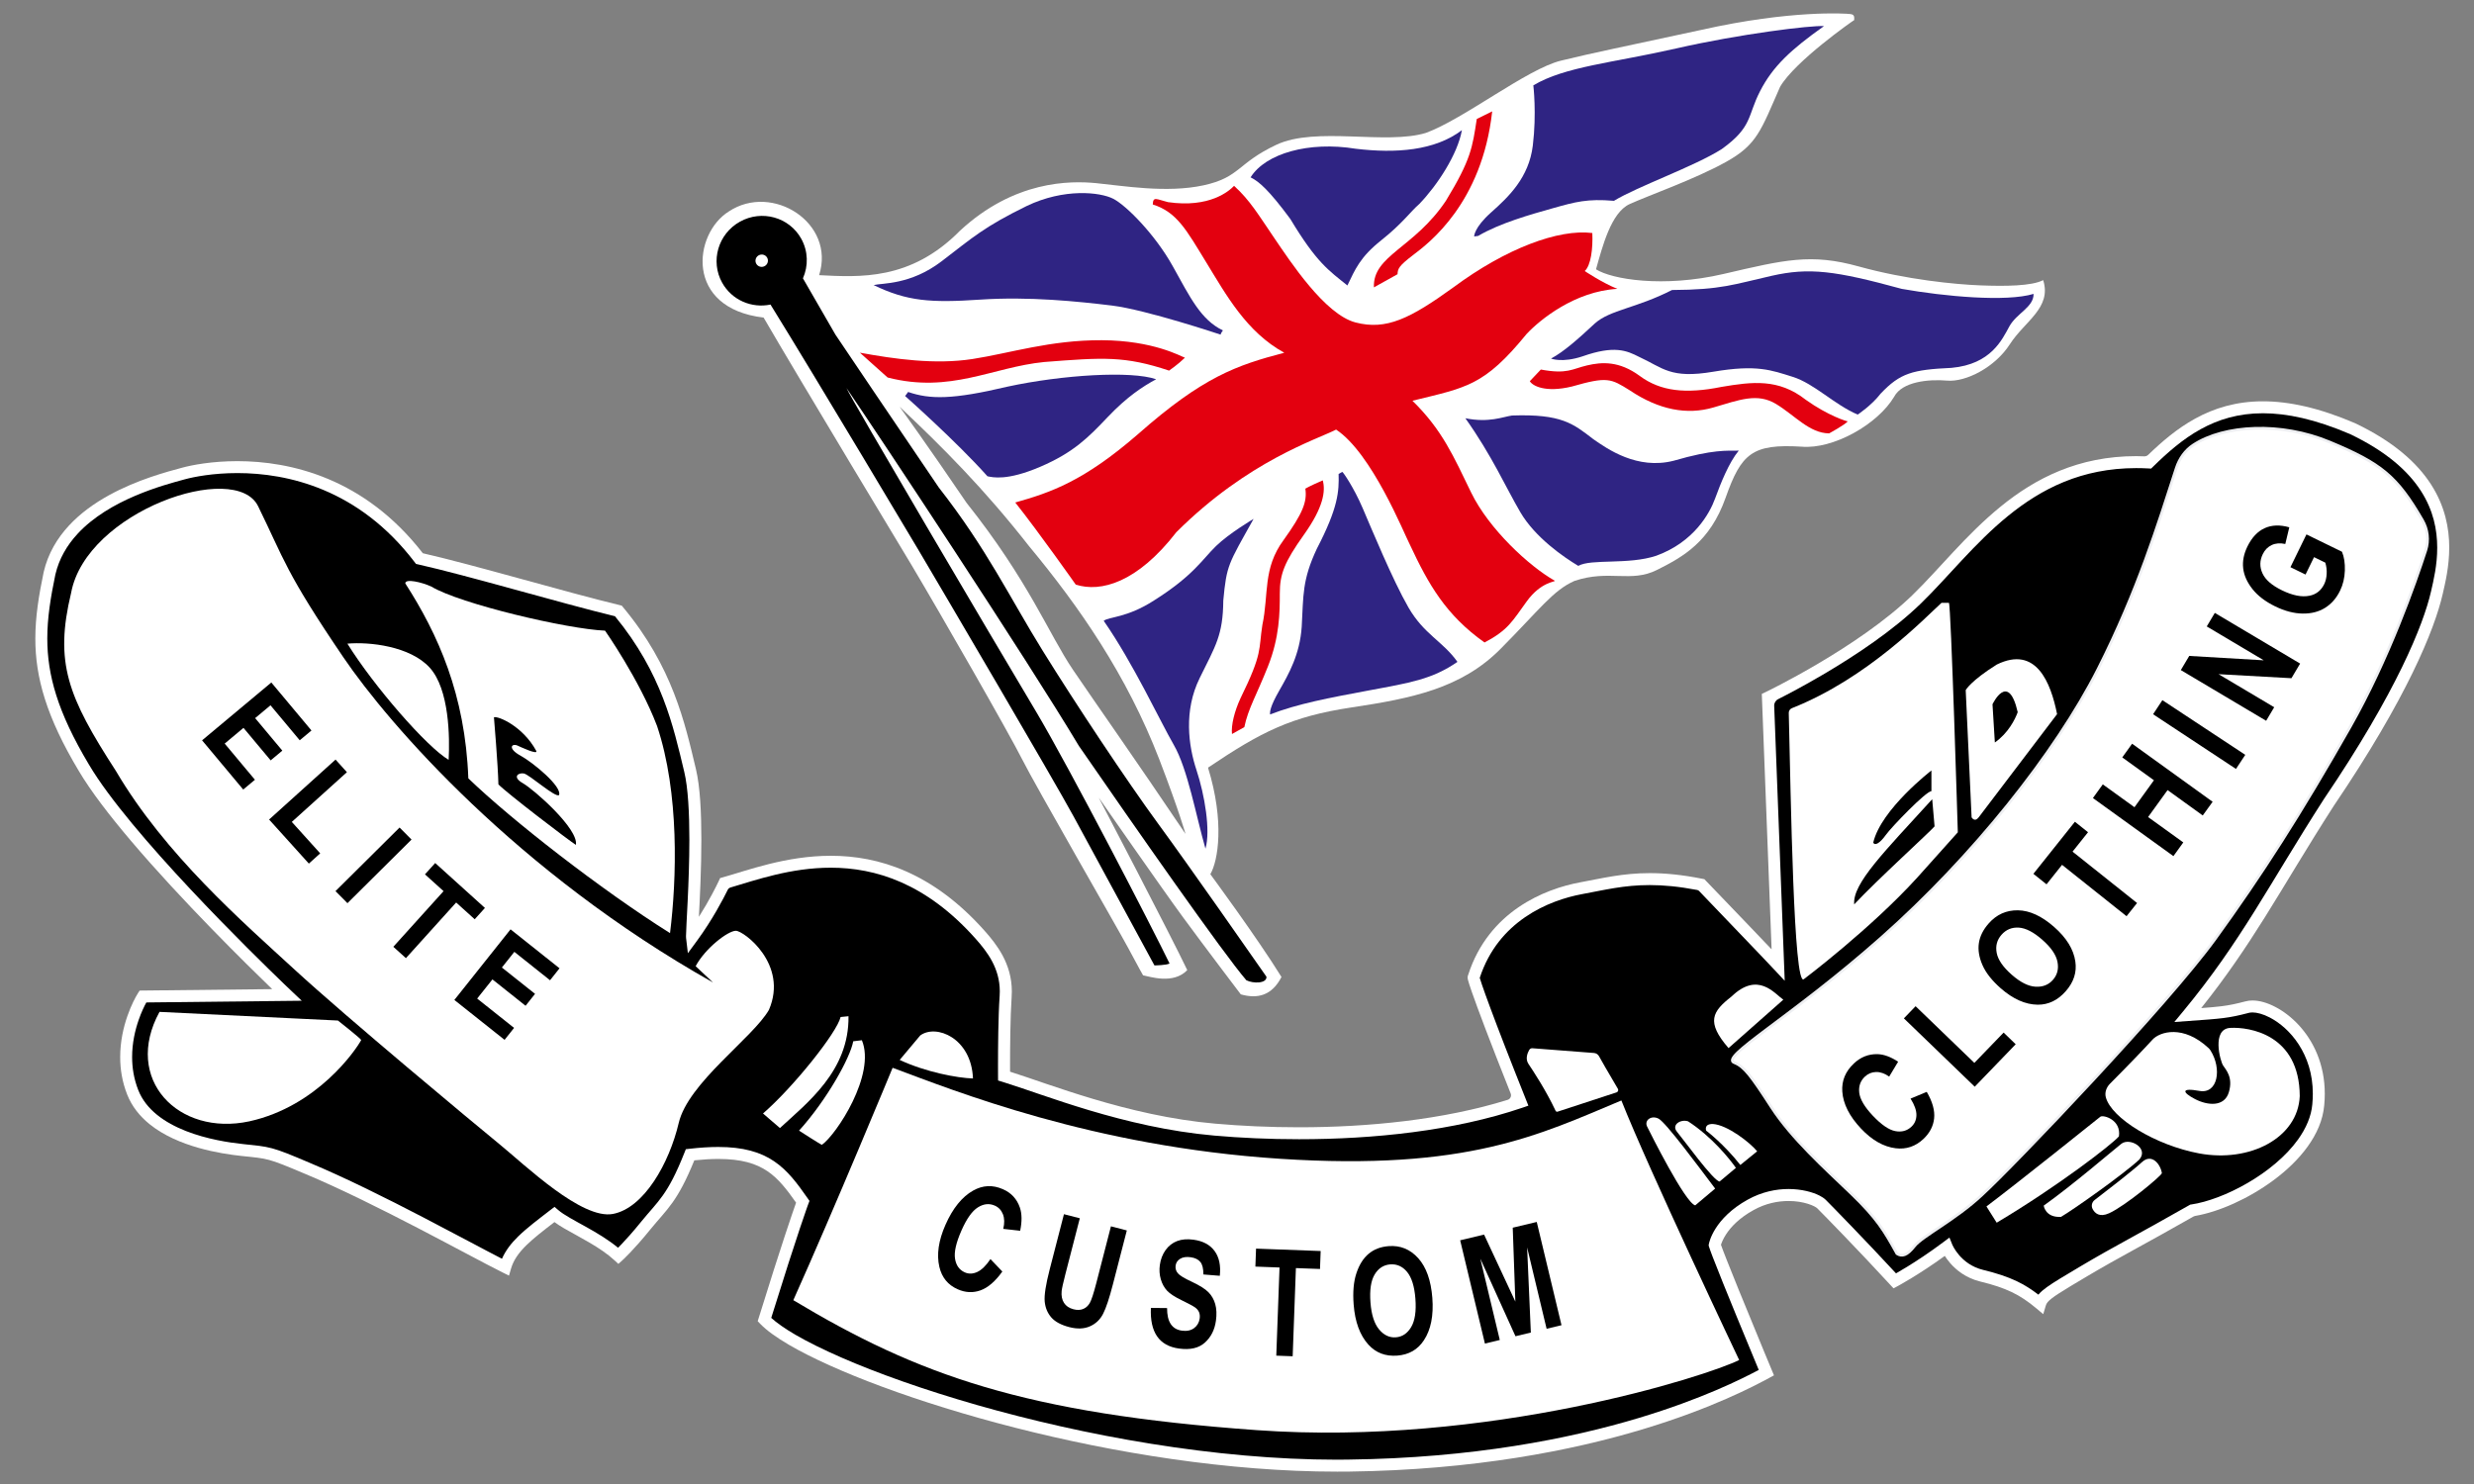
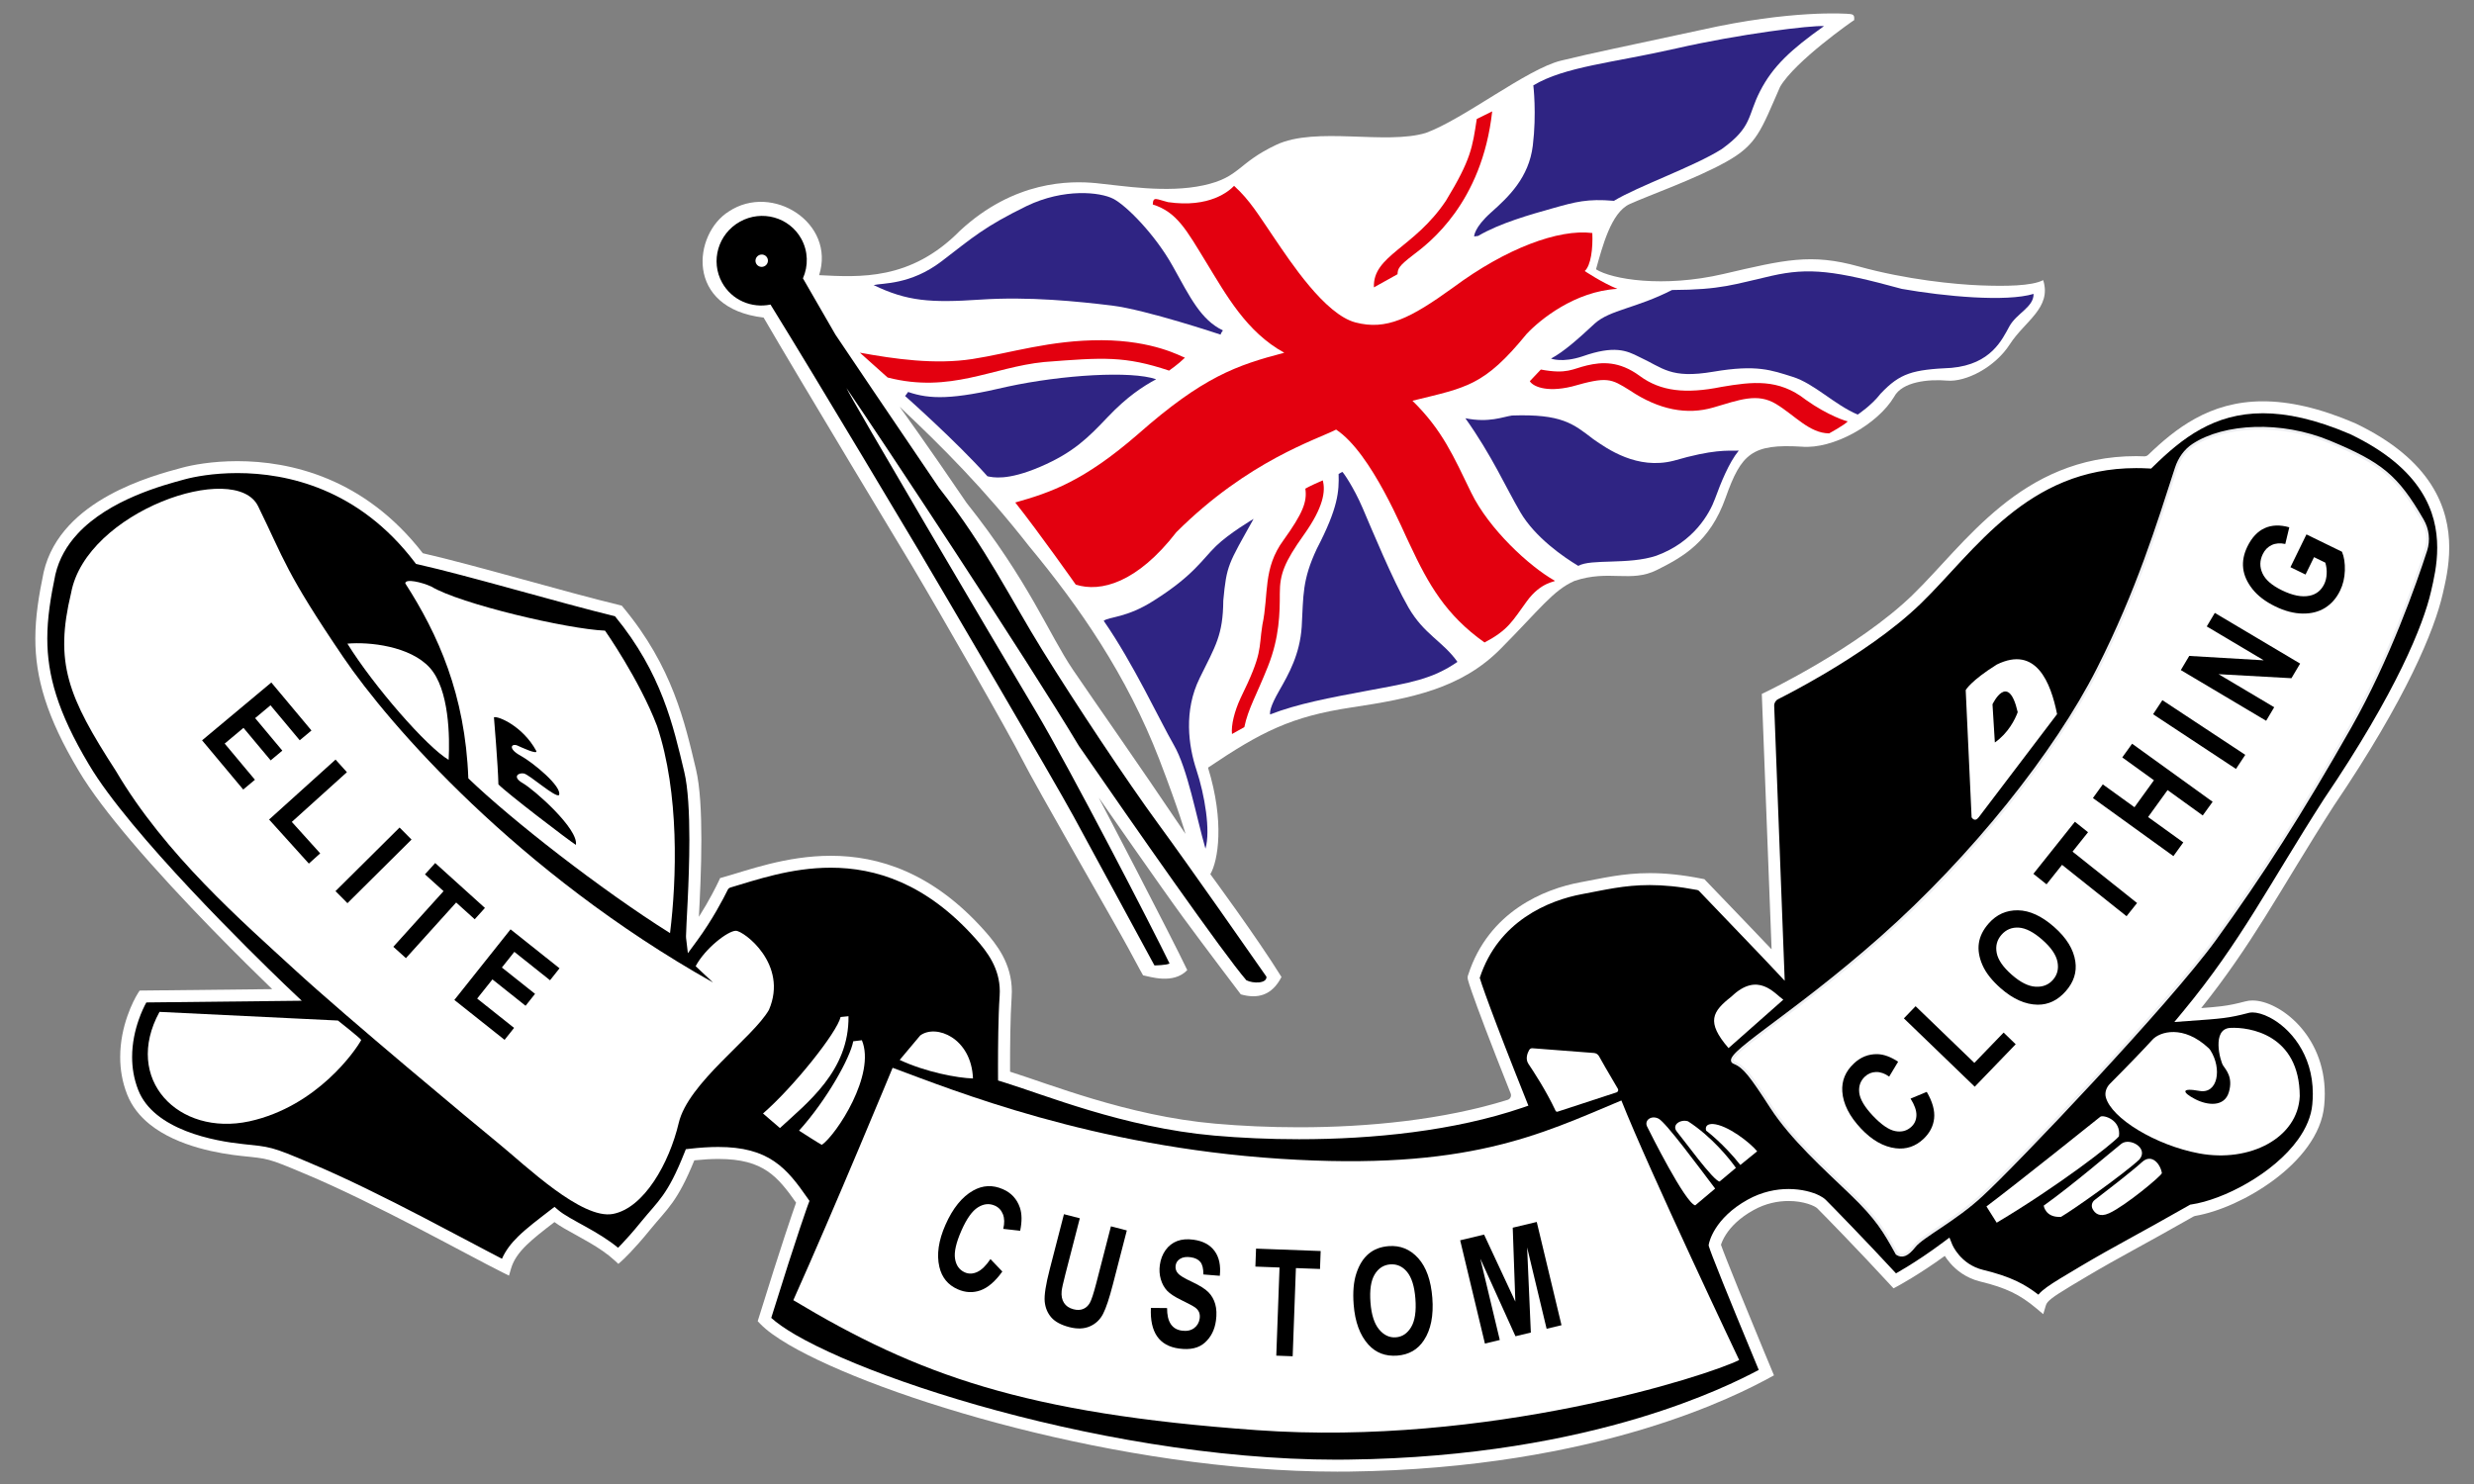
<svg xmlns="http://www.w3.org/2000/svg" version="1.1" id="Layer_1" x="0px" y="0px" width="200px" height="120px" viewBox="0 0 200 120" enable-background="new 0 0 200 120" xml:space="preserve">
  <rect x="0" y="0" width="200" height="120" fill="#808080" stroke="none" />
  <path fill="#FFFFFF" d="M160.098,23.077c-2.02-0.077-5.993-0.461-9.846-1.533c-3.854-1.071-5.997-0.536-10.904,0.606  c-4.907,1.144-9.062,0.434-10.326-0.374c0.511-1.796,1.206-4.586,2.723-5.275c1.515-0.69,5.277-2.009,7.792-3.41  c2.516-1.4,2.813-2.536,4.369-6.077c1.211-2.069,5.843-5.309,5.99-5.391c0.003-0.273,0.026-0.441-0.31-0.487  s-4.807-0.347-12.041,1.279c-6.712,1.452-8.637,1.825-11.366,2.492c-2.729,0.668-7.811,4.699-10.898,5.837  c-3.245,0.994-8.908-0.543-12.101,0.964c-3.192,1.506-2.915,2.63-5.889,3.278c-2.973,0.648-6.532,0.034-8.664-0.175  c-2.132-0.208-6.635-0.221-11.033,3.857c-3.988,4.043-8.111,3.741-11.377,3.583c1.351-4.222-3.783-7.487-7.298-5.152  c-2.876,1.795-3.598,7.827,2.812,8.581c2.856,4.922,11.94,19.981,11.94,19.981c2.41,4.047,7.899,13.626,8.964,15.747  c1.064,2.121,7.75,13.709,8.561,15.234c0.811,1.526,1.21,2.225,1.21,2.225c0.516,0.09,2.434,0.767,3.574-0.421  c-1.367-2.872-7.159-13.951-7.159-13.951s5.038,7.253,6.813,9.676c1.776,2.422,4.673,6.236,4.673,6.236  c1.337,0.379,2.508,0.114,3.288-1.405c-1.96-3.172-5.751-8.311-5.751-8.311c0.634-1.089,1.16-4.251-0.187-8.617  c4.312-2.906,6.729-4.135,11.594-4.868c4.864-0.731,8.877-1.531,12.054-4.735c3.178-3.204,4.232-4.722,5.972-5.496  c2.808-0.944,4.556,0.177,6.676-0.889c2.122-1.065,4.281-2.268,5.547-5.841c1.267-3.573,2.141-4.371,6.154-4.125  c2.526,0.221,6.136-1.789,7.475-4.047c0.645-1.211,2.772-1.427,4.279-1.296c1.507,0.13,3.864-1.067,5.069-2.94  s3.402-2.941,2.695-5.184C164.24,23.135,162.118,23.154,160.098,23.077 M93.717,61.401c1.63,4.247,2.119,6.03,2.119,6.03  c-4.042-6.006-7.149-10.4-9.096-13.271c-1.947-2.869-3.563-7.163-8.606-13.504c-3.245-4.782-5.41-7.765-5.41-7.765  c3.418,3.214,6.829,6.626,10.463,11.27C87.256,49.067,91.079,54.575,93.717,61.401z" />
  <path fill="#2F2483" d="M70.626,23.053c2.708,1.312,4.612,1.443,8.591,1.176c3.979-0.268,7.933,0.147,10.677,0.479  c2.743,0.333,8.779,2.35,8.779,2.35c0.018-0.126,0.189-0.338,0.189-0.338c-1.789-0.864-2.642-2.656-4.063-5.208  c-1.421-2.552-3.743-4.894-4.801-5.438c-1.059-0.544-3.973-0.869-7.001,0.585c-3.472,1.701-4.345,2.535-6.874,4.467  C73.595,23.057,71.312,22.875,70.626,23.053" />
  <path fill="#E3000F" d="M93.191,16.534c1.972,0.618,2.743,2.107,4.338,4.708c1.593,2.601,3.239,5.609,6.293,7.281  c-3.855,1.013-6.565,1.94-11.828,6.586c-4.391,3.812-7.056,4.715-9.919,5.524c1.963,2.482,4.889,6.639,4.889,6.639  c2.019,0.649,4.973-0.152,8.135-4.24c5.813-5.795,11.378-7.497,12.912-8.295c2.893,1.907,5.489,8.397,5.962,9.298  c1.508,3.23,2.915,5.703,6.038,7.918c1.91-1.006,2.242-1.714,3.411-3.324c1.167-1.609,2.352-1.571,2.268-1.67  c-2.076-1.17-5.325-4.186-6.752-7.113c-1.427-2.927-2.317-5.048-4.755-7.441c4.398-1.083,5.791-1.19,9.231-5.402  c1.074-1.15,3.895-3.448,7.33-3.646c-1.238-0.502-2.633-1.44-2.633-1.44c0.502-0.455,0.669-1.827,0.613-3.075  c-2.722-0.345-6.983,1.243-11.222,4.388c-3.502,2.532-5.438,3.494-7.923,2.843c-2.485-0.651-5.292-4.96-6.557-6.814  c-1.266-1.854-1.967-3.062-3.26-4.233c-0.4,0.427-1.988,1.806-5.341,1.318C93.479,16.111,93.218,15.851,93.191,16.534" />
  <path fill="#2F2483" d="M89.224,50.2c0.433-0.338,1.87-0.228,4.065-1.644c3.2-2.016,3.93-3.352,5.013-4.399  c1.082-1.05,3.039-2.198,3.039-2.198c-2.057,3.686-2.177,3.713-2.449,6.598c-0.027,2.807-0.612,3.636-1.912,6.279  c-1.299,2.643-0.909,5.468-0.252,7.446c0.655,1.98,1.149,4.884,0.722,6.344c-0.763-2.657-1.431-6.433-2.556-8.384  S91.614,53.638,89.224,50.2" />
  <path fill="#E3000F" d="M99.594,59.354l0.999-0.557c0.304-1.491,0.99-2.591,1.916-4.929c0.927-2.338,0.953-4.31,0.952-5.879  c-0.002-1.569,0.372-2.534,1.948-4.749c1.577-2.215,1.762-3.52,1.524-4.396c-1.062,0.456-1.409,0.669-1.409,0.669  c0.16,1.055-0.207,1.995-1.757,4.155c-1.701,2.306-1.185,4.382-1.717,6.869c-0.317,2.009,0.053,2.219-1.755,5.899  C99.791,57.515,99.518,58.642,99.594,59.354" />
  <path fill="#2F2483" d="M102.668,57.773c2.266-0.874,4.724-1.332,8.023-1.949c3.301-0.616,5.07-0.885,7.13-2.303  c-1.181-1.669-2.707-2.215-3.972-4.418c-1.266-2.201-2.981-6.363-3.693-8.021c-0.71-1.659-1.601-2.946-1.645-2.922l-0.297,0.165  c0.039,1.394-0.023,2.707-1.755,6.037c-1.198,2.547-1.084,3.762-1.228,6.322c-0.15,2.235-1.05,3.822-1.816,5.161  C102.648,57.183,102.665,57.562,102.668,57.773" />
  <path fill="#2F2483" d="M127.588,45.757c1.064-0.593,4.053-0.067,6.308-0.819c3.028-1.104,4.307-3.405,4.752-4.623  c0.446-1.218,1.113-2.907,1.913-3.875c-0.962,0.012-2.06-0.113-5.263,0.817c-2.946,0.75-5.355-0.951-6.499-1.749  c-1.625-1.248-2.555-2.048-6.565-1.908c-0.739,0.103-1.853,0.607-3.772,0.222c2.159,3.042,3.248,5.556,4.446,7.602  S126.428,45.064,127.588,45.757" />
  <path fill="#E3000F" d="M123.672,30.823l0.89-0.941c2.14,0.397,2.529-0.052,3.729-0.333c1.201-0.281,2.599-0.381,4.276,0.856  c1.678,1.237,3.703,1.465,6.597,0.881c2.496-0.422,4.615-0.691,6.822,1.045c1.801,1.285,3.346,1.762,3.391,1.737  c-0.23,0.283-1.511,0.977-1.511,0.977c-1.601-0.02-2.771-1.461-4.29-2.378c-1.52-0.918-2.957-0.332-5.074,0.286  c-2.117,0.618-4.388,0.196-6.739-1.382c-1.545-0.963-1.817-1.14-4.691-0.315C124.919,31.775,123.877,31.193,123.672,30.823" />
  <path fill="#2F2483" d="M125.387,28.995c1.058-0.569,2.195-1.59,3.55-2.848c1.246-1.102,3.319-1.21,6.231-2.696  c4.002-0.019,4.998-0.458,8.045-1.146c3.048-0.689,5.113-0.424,10.53,1.055c3.462,0.612,8.447,1.072,10.653,0.405  c0.018,1.076-1.363,1.554-1.953,2.619c-0.589,1.065-1.47,3.067-4.678,3.362c-3.154,0.148-4.152,0.413-5.737,2.089  c-0.73,0.95-1.85,1.689-1.85,1.689c-1.878-0.795-3.508-2.504-5.245-3.049c-1.738-0.544-2.91-1.014-6.416-0.419  c-3.507,0.596-4.069-0.312-6.021-1.203c-0.999-0.509-1.996-0.942-4.557-0.04C126.289,29.365,125.387,28.995,125.387,28.995" />
  <path fill="#2F2483" d="M79.827,38.513c-2.529-2.837-6.656-6.488-6.656-6.488l0.243-0.329c1.771,0.604,3.568,0.629,8.054-0.435  c4.43-0.955,9.979-1.292,11.996-0.594c-1.073,0.579-2.34,1.401-3.905,3.046c-1.563,1.646-2.759,2.875-5.467,4.034  C81.383,38.905,80.241,38.593,79.827,38.513" />
  <path fill="#E3000F" d="M71.755,30.526l-2.242-2.007c2.805,0.512,6.07,0.98,9.105,0.512c3.034-0.469,6.275-1.539,10.453-1.52  c4.178,0.019,6.411,1.314,6.719,1.414c-0.552,0.54-1.281,1.043-1.281,1.043c-3.593-1.197-5.323-1.067-10.097-0.695  C80.222,29.687,76.847,31.838,71.755,30.526" />
-   <path fill="#2F2483" d="M108.925,23.084c-1.504-1.213-2.485-1.834-4.614-5.377c-1.727-2.334-2.532-3.034-3.213-3.367  c1.211-1.934,4.707-2.931,8.502-2.312c3.238,0.387,6.39,0.163,8.582-1.504c-0.345,1.956-1.992,4.462-3.441,5.967  c-0.708,0.607-1.355,1.569-3.076,2.935S109.549,21.787,108.925,23.084" />
  <path fill="#E3000F" d="M111.068,23.237l1.909-1.063c0.024-0.45,0.084-0.657,1.299-1.582c1.216-0.923,5.533-4.151,6.354-11.587  l-1.247,0.617c-0.352,2.29-0.453,3.257-2.487,6.6C114.331,20.072,110.961,20.651,111.068,23.237" />
  <path fill="#2F2483" d="M119.171,19.122c0,0-0.024-0.705,1.376-1.949c1.4-1.245,3.051-2.804,3.367-5.402  c0.317-2.599,0.042-4.869,0.042-4.869c2.577-1.533,6.431-1.817,11.555-2.986c5.126-1.168,10.894-1.88,11.943-1.805  c-2.683,1.901-4.139,3.254-5.17,5.264c-1.033,2.009-0.594,2.878-3.094,4.678c-2.211,1.406-6.785,3.009-8.717,4.186  c-2.151-0.183-3.112,0.085-4.938,0.599c-1.827,0.513-4.29,1.207-6.04,2.239L119.171,19.122z" />
  <path d="M93.649,66.639c-2.584-3.527-6.695-9.728-9.358-14.021c-2.663-4.294-4.489-8.199-8.396-13.195  c-2.968-4.355-8.358-12.363-8.358-12.363c-1.25-2.163-2.08-3.603-2.627-4.553c0.442-1.002,0.431-2.183-0.138-3.206  c-0.971-1.743-3.189-2.359-4.953-1.376c-1.766,0.982-2.41,3.192-1.438,4.937c0.786,1.411,2.388,2.083,3.907,1.766  c3.849,6.22,11.968,19.856,11.968,19.856c1.967,3.324,10.858,18.452,12.542,21.547c1.684,3.093,6.528,12.035,6.528,12.035  s1.011-0.013,1.221-0.158c-1.316-2.727-8.035-15.73-10.788-20.361c-3.465-5.804-15.025-25.415-15.333-26.175  c2.822,4.127,14.589,21.917,18.794,28.947c4.526,6.56,11.7,16.83,13.537,18.947c0.543,0.279,1.666,0.275,1.625-0.285  C101.057,77.084,96.233,70.165,93.649,66.639 M61.335,20.646c0.243-0.134,0.548-0.05,0.683,0.191  c0.133,0.24,0.045,0.544-0.198,0.679c-0.244,0.136-0.549,0.05-0.683-0.189C61.002,21.086,61.091,20.781,61.335,20.646z" />
  <polygon fill="#EEEFF2" points="187.894,89.383 187.894,89.383 187.894,89.387 " />
  <polygon fill="#EEEFF2" points="6.364,62.327 6.363,62.326 6.362,62.325 " />
  <path fill="#FFFFFF" d="M196.523,39.167c-1.135-1.76-3.05-3.475-6.133-4.944l-0.01-0.004l-0.009-0.004  c-2.896-1.241-5.329-1.764-7.432-1.764c-2.154-0.001-3.952,0.553-5.5,1.41c-1.43,0.789-2.646,1.83-3.777,2.918  c-0.085,0.084-0.201,0.127-0.32,0.122c-0.219-0.008-0.437-0.016-0.648-0.016c-4.665-0.003-8.153,1.788-10.964,4.082  c-2.814,2.293-4.991,5.082-7.108,7.135c-2.18,2.118-5.165,4.098-7.599,5.535c-1.219,0.72-2.298,1.304-3.072,1.71  c-0.387,0.202-0.698,0.359-0.911,0.466c-0.107,0.053-0.188,0.094-0.244,0.12c-0.056,0.027-0.083,0.041-0.083,0.041l-0.287,0.138  l0.791,20.653c-0.886-0.93-2.525-2.649-5.328-5.562l-0.104-0.11l-0.149-0.029c-1.664-0.334-3.047-0.461-4.265-0.461  c-2.216,0.001-3.865,0.422-5.631,0.745c-1.438,0.266-3.281,0.849-4.987,2.017c-1.688,1.155-3.236,2.901-4.056,5.442  c-0.022,0.046-0.032,0.085-0.039,0.11c-0.014,0.059-0.014,0.092-0.014,0.121c0.003,0.1,0.016,0.133,0.026,0.189  c0.045,0.189,0.145,0.496,0.315,0.985c0.476,1.367,1.493,4.073,3.139,8.208c0.082,0.209-0.025,0.446-0.236,0.513  c-5.182,1.617-11.286,2.222-16.866,2.222c-2.393,0-4.688-0.108-6.77-0.292c-3.584-0.312-6.977-1.134-9.892-2.003  c-2.731-0.814-5.029-1.669-6.706-2.2c0-0.14-0.001-0.315-0.001-0.52c0-1.334,0.017-3.914,0.129-5.525  c0.011-0.147,0.015-0.294,0.015-0.439c0.002-1.126-0.309-2.089-0.739-2.897c-0.431-0.809-0.979-1.469-1.467-2.018  c-2.094-2.353-4.24-3.873-6.348-4.801c-2.105-0.928-4.166-1.26-6.079-1.259c-3.642,0-6.764,1.197-8.734,1.743l-0.216,0.06  l-0.094,0.205c0,0-0.015,0.03-0.044,0.093c-0.156,0.331-0.727,1.494-1.577,2.836c0.081-1.542,0.199-3.92,0.199-6.256  c-0.001-2.151-0.096-4.253-0.439-5.692c-0.888-3.716-1.871-8.266-5.894-13.094l-0.103-0.124l-0.156-0.038  c-4.413-1.062-11.755-3.247-15.925-4.198c-2.346-3.03-5.025-4.899-7.64-5.998c-2.657-1.116-5.241-1.448-7.351-1.448  c-2.061,0.001-3.669,0.313-4.482,0.534c-1.181,0.319-3.604,0.956-5.916,2.232c-1.158,0.641-2.292,1.441-3.23,2.457  c-0.938,1.014-1.679,2.248-2.026,3.725l-0.002,0.005l-0.001,0.007c-0.394,1.89-0.677,3.619-0.677,5.389  c-0.003,3.127,0.897,6.34,3.506,10.689c0.981,1.658,2.497,3.627,4.224,5.664c4.094,4.826,9.378,10.021,11.418,11.993L11.288,80.1  l-0.141,0.221c-0.185,0.294-0.535,0.938-0.848,1.837c-0.312,0.897-0.583,2.044-0.583,3.32c-0.001,0.954,0.154,1.983,0.561,3.02  c0.386,0.981,1.035,1.773,1.807,2.399c1.162,0.941,2.599,1.531,3.955,1.919c1.357,0.386,2.636,0.567,3.481,0.657  c1.114,0.116,1.628,0.158,2.233,0.322c0.609,0.165,1.366,0.47,2.915,1.128h0.003c2.821,1.18,6.146,2.843,9.096,4.373  c2.95,1.533,5.518,2.93,6.862,3.597l0.518,0.259l0.162-0.559c0.204-0.7,0.618-1.288,1.262-1.917c0.579-0.567,1.348-1.159,2.25-1.855  c0.233,0.167,0.486,0.334,0.771,0.5c1.253,0.726,2.945,1.538,4.075,2.583l0.324,0.298l0.328-0.296  c0.018-0.015,0.884-0.797,2.261-2.497c0.66-0.815,1.21-1.359,1.788-2.172c0.546-0.771,1.094-1.768,1.762-3.41  c0.714-0.074,1.359-0.112,1.936-0.112c1.884,0.002,3.056,0.369,3.98,0.992c0.868,0.588,1.545,1.45,2.311,2.543  c-0.264,0.737-1.146,3.278-3.019,9.312l-0.085,0.272l0.197,0.207c0.526,0.546,1.319,1.112,2.357,1.719  c3.629,2.109,10.291,4.654,18.265,6.69c7.971,2.032,17.237,3.55,26.027,3.55c0.316,0,0.631,0,0.945-0.004  c10.144-0.13,18.061-1.709,23.731-3.414c5.668-1.705,9.102-3.539,10.25-4.16l0.385-0.209l-0.168-0.404  c-0.001-0.002-0.238-0.573-0.603-1.45c-0.545-1.317-1.371-3.318-2.093-5.096c-0.362-0.891-0.697-1.724-0.957-2.387  c-0.216-0.544-0.38-0.979-0.463-1.218c0.047-0.153,0.162-0.467,0.422-0.862c0.368-0.562,1.024-1.288,2.208-1.944  c0.985-0.549,1.972-0.736,2.829-0.736c0.608-0.002,1.151,0.096,1.566,0.226c0.206,0.064,0.382,0.138,0.514,0.204  c0.131,0.066,0.222,0.136,0.246,0.162c0.534,0.534,3.401,3.465,5.908,6.194l0.255,0.275l0.33-0.175  c0.014-0.009,1.699-0.909,3.816-2.447c0.107,0.167,0.245,0.363,0.422,0.567c0.492,0.575,1.288,1.226,2.458,1.509  c1.032,0.25,1.825,0.513,2.524,0.846c0.699,0.334,1.312,0.747,1.99,1.315l0.564,0.474l0.211-0.705  c0.032-0.1,0.065-0.169,0.156-0.279c0.136-0.158,0.419-0.388,0.929-0.715c0.51-0.329,1.239-0.763,2.266-1.373  c2.696-1.597,4.381-2.427,8.599-4.831c0.033-0.018,0.07-0.031,0.108-0.038c1.905-0.325,4.318-1.38,6.374-2.909  c1.055-0.784,2.011-1.697,2.739-2.71c0.727-1.011,1.226-2.13,1.332-3.322c0.031-0.321,0.046-0.636,0.046-0.942  c0.001-2.402-0.933-4.291-2.117-5.564c-0.593-0.638-1.246-1.126-1.888-1.459c-0.645-0.334-1.271-0.517-1.843-0.517  c-0.196,0-0.385,0.021-0.567,0.074v-0.002c-0.788,0.205-1.282,0.309-1.921,0.39c-0.438,0.055-0.949,0.101-1.654,0.152  c2.021-2.528,3.597-4.871,5.132-7.32c1.712-2.73,3.38-5.601,5.596-9.05c5.909-8.724,8.131-14.232,8.792-17.098  c0.209-0.908,0.531-2.236,0.531-3.769C198.001,42.715,197.659,40.927,196.523,39.167" />
  <path d="M196.525,47.83c-0.613,2.677-2.785,8.12-8.655,16.779l-0.004,0.006l-0.002,0.004c-2.229,3.47-3.904,6.349-5.603,9.061  c-1.701,2.714-3.425,5.261-5.765,8.09l-0.722,0.873l1.129-0.083c1.337-0.095,2.137-0.15,2.82-0.236  c0.684-0.085,1.24-0.204,2.044-0.414h0.008l0.006-0.005c0.081-0.022,0.186-0.037,0.31-0.037c0.354-0.002,0.86,0.129,1.396,0.408  c0.807,0.417,1.686,1.161,2.351,2.193c0.668,1.037,1.132,2.359,1.132,3.972c0,0.275-0.013,0.559-0.041,0.851v0.004l0,0  c-0.086,0.976-0.502,1.937-1.155,2.848c-0.978,1.363-2.485,2.593-4.079,3.516c-1.59,0.928-3.271,1.549-4.546,1.736l-0.09,0.013  l-0.079,0.046c-4.291,2.447-5.978,3.276-8.733,4.908c-1.37,0.813-2.216,1.315-2.774,1.716c-0.279,0.202-0.491,0.379-0.659,0.575  c-0.011,0.013-0.017,0.024-0.026,0.037c-0.565-0.436-1.127-0.792-1.744-1.088c-0.781-0.371-1.645-0.652-2.715-0.913  c-0.932-0.225-1.553-0.735-1.952-1.196c-0.199-0.233-0.34-0.45-0.428-0.604c-0.045-0.079-0.075-0.142-0.095-0.184l-0.021-0.041  l-0.004-0.009l-0.234-0.583l-0.505,0.379c-1.13,0.847-2.169,1.523-2.924,1.988c-0.375,0.229-0.681,0.408-0.891,0.527  c-2.459-2.663-5.149-5.413-5.679-5.944c-0.135-0.131-0.294-0.235-0.486-0.335c-0.572-0.294-1.456-0.538-2.524-0.542  c-0.999,0-2.155,0.225-3.3,0.86c-1.358,0.753-2.147,1.628-2.59,2.324c-0.442,0.698-0.541,1.213-0.55,1.263l-0.019,0.115l0.033,0.11  c0.052,0.171,0.15,0.438,0.29,0.805c0.832,2.176,3.095,7.628,3.729,9.153c-1.4,0.744-4.62,2.355-9.685,3.881  c-5.591,1.68-13.415,3.243-23.464,3.368c-0.31,0.007-0.623,0.009-0.935,0.009c-9.919,0-20.519-1.964-29.093-4.415  c-4.285-1.226-8.066-2.571-10.997-3.852c-1.466-0.642-2.72-1.265-3.714-1.842c-0.85-0.496-1.511-0.964-1.943-1.359  c1.097-3.526,1.844-5.827,2.318-7.243c0.243-0.727,0.415-1.223,0.525-1.538c0.055-0.156,0.096-0.269,0.121-0.34  c0.026-0.07,0.038-0.1,0.038-0.1l0.089-0.237l-0.146-0.211c-0.836-1.198-1.603-2.24-2.708-2.991  c-1.104-0.752-2.518-1.162-4.522-1.16c-0.697,0-1.468,0.048-2.331,0.147l-0.288,0.033l-0.107,0.268  c-0.703,1.775-1.24,2.747-1.763,3.482c-0.519,0.735-1.052,1.265-1.75,2.124c-0.671,0.829-1.215,1.43-1.588,1.821  c-0.105,0.108-0.192,0.2-0.27,0.275c-0.791-0.65-1.699-1.192-2.544-1.663c-0.486-0.27-0.947-0.518-1.346-0.751  c-0.398-0.229-0.73-0.445-0.95-0.638l-0.299-0.254l-0.312,0.239c-1.026,0.794-1.913,1.457-2.625,2.153  c-0.562,0.546-1.013,1.13-1.31,1.803c-1.403-0.719-3.737-1.982-6.371-3.35c-2.959-1.538-6.3-3.207-9.169-4.405h0.003  c-1.552-0.659-2.333-0.98-3.04-1.172c-0.712-0.191-1.291-0.233-2.385-0.35c-1.08-0.113-2.904-0.388-4.597-1.055  c-0.847-0.334-1.658-0.764-2.328-1.31c-0.672-0.546-1.203-1.2-1.518-2.003c-0.357-0.91-0.494-1.813-0.494-2.665  c-0.001-1.139,0.244-2.183,0.53-3.002c0.214-0.623,0.456-1.117,0.62-1.413l12.564-0.138l-0.869-0.823  c-0.001,0-0.196-0.184-0.546-0.521c-1.229-1.182-4.354-4.225-7.585-7.675c-3.231-3.446-6.574-7.314-8.202-10.074l-0.002-0.003v0.001  c-2.552-4.269-3.365-7.26-3.368-10.193c0-1.663,0.267-3.32,0.655-5.184c0.305-1.292,0.948-2.369,1.794-3.285  c1.268-1.373,2.997-2.366,4.634-3.064c1.636-0.701,3.169-1.108,4.053-1.347c0.73-0.198,2.27-0.5,4.229-0.5  c2.009,0,4.464,0.316,6.975,1.372c2.513,1.057,5.086,2.85,7.359,5.833l0.106,0.141l0.173,0.038  c4.03,0.905,11.386,3.093,15.914,4.193c3.789,4.615,4.712,8.877,5.6,12.58c0.308,1.276,0.414,3.353,0.413,5.467  c0,1.734-0.067,3.503-0.135,4.928c-0.034,0.712-0.067,1.339-0.093,1.834c-0.025,0.497-0.042,0.854-0.043,1.06  c0.001,0.056,0.001,0.098,0.007,0.158l0.144,1.22l0.727-0.99c1.253-1.704,2.148-3.427,2.497-4.138  c0.045-0.09,0.121-0.155,0.218-0.184c2.025-0.595,4.868-1.603,8.11-1.602c1.802,0.001,3.718,0.311,5.689,1.178  c1.971,0.869,4,2.297,6.014,4.558c0.47,0.529,0.964,1.129,1.336,1.83c0.372,0.7,0.625,1.496,0.625,2.442  c0,0.121-0.003,0.246-0.013,0.373c-0.116,1.665-0.131,4.245-0.131,5.592c0,0.538,0.002,0.878,0.002,0.878l0.003,0.356l0.34,0.104  c1.646,0.501,4.102,1.428,7.053,2.31c2.952,0.88,6.407,1.718,10.085,2.041c2.109,0.186,4.432,0.294,6.854,0.294  c5.969,0,12.542-0.665,18.057-2.548l0.482-0.166l-0.188-0.472c-1.315-3.288-2.265-5.748-2.881-7.409  c-0.309-0.831-0.536-1.463-0.684-1.898c-0.073-0.217-0.128-0.384-0.162-0.5c-0.007-0.025-0.01-0.038-0.016-0.059  c0.755-2.301,2.133-3.852,3.67-4.908c1.558-1.069,3.281-1.618,4.614-1.862c1.812-0.335,3.367-0.729,5.456-0.729  c1.093,0,2.34,0.111,3.844,0.398c0.054,0.012,0.108,0.04,0.146,0.081c2.306,2.396,3.81,3.969,4.737,4.944  c0.475,0.5,0.8,0.842,1.006,1.059c0.206,0.219,0.292,0.312,0.293,0.312l0.887,0.946l-0.851-22.232  c-0.009-0.226,0.113-0.437,0.315-0.54c0.753-0.381,2.137-1.105,3.768-2.068c2.471-1.461,5.503-3.463,7.781-5.675  c2.184-2.124,4.336-4.876,7.045-7.078c2.711-2.201,5.94-3.861,10.352-3.864c0.326,0,0.658,0.009,0.998,0.027l0.213,0.012  l0.151-0.149c1.187-1.164,2.424-2.249,3.853-3.036c1.43-0.788,3.043-1.287,5.032-1.289c1.938,0,4.237,0.482,7.04,1.682  c2.959,1.414,4.709,3.012,5.729,4.592c1.02,1.582,1.321,3.16,1.322,4.587C197.032,45.677,196.735,46.916,196.525,47.83" />
  <path fill="#FFFFFF" d="M20.865,40.933c2.124,4.331,2.188,5.287,6.901,12.229c3.667,5.4,14.033,17.367,29.873,26.283l-1.402-1.317  c0.764-1.442,2.612-2.863,3.249-2.863s4.268,2.705,2.674,6.398c-1.305,2.264-6.528,5.894-7.292,9.142  c-0.764,3.247-2.802,6.878-5.318,7.357c-2.516,0.475-7.07-3.919-9.172-5.639c-2.102-1.719-12.336-10.233-16.54-14.098  c-4.203-3.863-10.488-9.31-14.478-16.099c-3.885-6.002-4.969-8.741-3.61-14.389C6.97,41.347,19.033,37.195,20.865,40.933" />
  <path fill="#FFFFFF" d="M28.084,52.047c2.133,3.439,6.433,8.376,8.185,9.395c0.095-1.783,0.063-5.7-1.529-7.452  C33.147,52.238,29.836,51.889,28.084,52.047" />
  <path fill="#FFFFFF" d="M53.116,58.703c-1.433-3.758-4.204-7.707-4.204-7.707c-3.058-0.127-11.72-2.165-14.044-3.566  c-0.765-0.351-2.119-0.67-2.103-0.255c2.644,4.108,4.842,8.98,5.096,15.764c3.502,3.375,10.731,9.013,16.305,12.516  C54.708,71.091,54.93,64.117,53.116,58.703 M46.555,68.32c-0.573-0.36-5.604-4.203-6.263-4.894  c-0.031-1.508-0.361-5.424-0.361-5.424c0.297-0.128,2.315,0.689,3.418,2.712c0.17,0.366-1.271-0.315-1.552-0.441  c-0.48-0.163-0.731,0.275,0.277,0.828c1.029,0.564,3.377,2.506,3.122,3.185c-0.254,0.276-2.399-1.655-2.845-1.74  c-0.445-0.085-0.977,0.275-0.084,0.785S46.788,67.025,46.555,68.32z" />
  <path fill="#FFFFFF" d="M12.894,81.823l14.426,0.7c0,0,1.862,1.466,1.879,1.578c-0.415,0.779-3.535,5.364-9.045,6.573  C14.432,91.909,9.911,87.28,12.894,81.823" />
  <path fill="#FFFFFF" d="M61.682,90.039l1.369,1.178c2.182-2.021,5.605-4.616,5.542-9.043l-0.638,0.064  C67.659,83.501,64.134,87.916,61.682,90.039" />
  <path fill="#FFFFFF" d="M64.596,91.426c0,0,1.8,1.163,1.848,1.146c1.178-0.83,4.379-5.694,3.231-8.456l-0.7,0.085  C68.741,85.519,66.84,88.945,64.596,91.426" />
  <path fill="#FFFFFF" d="M72.732,85.708l1.656-1.974c1.273-0.954,4.14,0.192,4.268,3.473C77.414,87.174,74.834,86.694,72.732,85.708" />
  <path fill="#FFFFFF" d="M72.16,86.344c4.904,1.817,16.146,6.37,31.305,7.357c15.158,0.988,20.986-1.942,27.609-4.714  c2.262,5.702,9.522,20.988,9.522,20.988c-2.548,1.275-20.286,7.007-39.011,5.669c-18.726-1.338-27.388-4.46-37.452-10.509  C67.446,97.747,72.16,86.344,72.16,86.344" />
  <path fill="#FFFFFF" d="M125.918,89.892l4.767-1.56c0.119-0.039,0.169-0.183,0.105-0.289c-0.894-1.512-1.336-2.291-1.528-2.641  c-0.083-0.146-0.233-0.242-0.402-0.255l-4.981-0.383c-0.104-0.009-0.202,0.046-0.254,0.135c-0.136,0.235-0.34,0.715-0.065,1.128  c0.375,0.562,1.405,2.113,2.195,3.793C125.783,89.883,125.853,89.912,125.918,89.892" />
  <path fill="#FFFFFF" d="M137.041,97.47l1.613-1.358c-1.38-1.826-3.971-5.328-4.563-5.648c-0.595-0.317-1.19,0.129-0.935,0.638  C133.41,91.611,136.213,97.236,137.041,97.47" />
  <path fill="#FFFFFF" d="M139.016,95.54l1.316-1.104c-0.51-0.724-1.933-2.506-3.864-3.761c-0.593-0.2-1.38,0.277-0.892,0.851  C136.064,92.101,138.527,95.517,139.016,95.54" />
  <path fill="#FFFFFF" d="M140.692,94.202l1.359-1.105c-0.573-0.7-2.399-2.134-3.589-2.209c-0.753-0.004-0.531,0.542-0.531,0.542  S139.312,92.459,140.692,94.202" />
  <path fill="#FFFFFF" d="M139.736,84.752l4.428-3.914c-0.7-0.479-2.038-2.326-4.188-0.257  C138.431,81.792,137.891,82.619,139.736,84.752" />
-   <path fill="#FFFFFF" d="M157.55,48.745h-0.595c-1.34,1.215-5.979,6.1-12.089,8.517c-0.16,0.063-0.265,0.214-0.261,0.385  c0.169,6.896,0.391,22.172,1.214,21.534c0,0,5.403-4.066,9.183-8.228l3.269-3.651C158.271,67.302,157.72,48.788,157.55,48.745   M156.138,62.302v1.671c-0.446,0.015-3.217,2.883-3.694,3.552s-0.891,0.892-1.008,0.604  C152.07,65.433,156.138,62.302,156.138,62.302z M149.896,73.129c-0.159-1.688,2.483-4.3,6.305-8.503l0.191,2.197  C155.947,67.334,151.775,71.123,149.896,73.129z" />
  <path fill="#FFFFFF" d="M161.425,53.735c-2.135,1.337-2.516,2.069-2.516,2.069l0.477,10.287c0,0,0.242,0.437,0.573,0l6.337-8.345  C165.788,55.2,164.609,52.174,161.425,53.735 M161.265,60.04l-0.19-3.089c0,0,1.277-2.714,2.038,0.638  C162.89,58.193,162.348,59.276,161.265,60.04z" />
  <path fill="#FFFFFF" d="M140.226,85.941c0.785,0.319,1.337,1.062,2.972,3.588c1.636,2.527,4.311,4.927,6.434,6.965  c2.123,2.039,2.718,3.076,3.715,4.882c0.403,0.256,0.808,0.171,1.423-0.613c0.616-0.788,3.334-2.146,5.456-4.142  c2.696-2.474,15.074-15.478,18.854-20.7c3.778-5.222,6.899-10.085,10.913-17.154c3.089-5.444,5.272-11.645,6.114-14.266  c0.26-0.811,0.159-1.691-0.268-2.431c-2.062-3.565-3.336-4.593-7.503-6.328c-3.931-1.639-8.517-1.404-11.03,0.24  c-0.662,0.434-1.128,1.108-1.373,1.86c-1.475,4.549-3.104,9.894-6.322,16.253c-3.44,6.795-10.149,15.201-17.537,21.739  C144.684,82.376,138.909,85.519,140.226,85.941z" />
  <path fill="none" stroke="#EEEFF2" stroke-width="0.216" stroke-miterlimit="10" d="M140.226,85.941  c0.785,0.319,1.337,1.062,2.972,3.588c1.636,2.527,4.311,4.927,6.434,6.965c2.123,2.039,2.718,3.076,3.715,4.882  c0.403,0.256,0.808,0.171,1.423-0.613c0.616-0.788,3.334-2.146,5.456-4.142c2.696-2.474,15.074-15.478,18.854-20.7  c3.778-5.222,6.899-10.085,10.913-17.154c3.089-5.444,5.272-11.645,6.114-14.266c0.26-0.811,0.159-1.691-0.268-2.431  c-2.062-3.565-3.336-4.593-7.503-6.328c-3.931-1.639-8.517-1.404-11.03,0.24c-0.662,0.434-1.128,1.108-1.373,1.86  c-1.475,4.549-3.104,9.894-6.322,16.253c-3.44,6.795-10.149,15.201-17.537,21.739C144.684,82.376,138.909,85.519,140.226,85.941z" />
  <path fill="#FFFFFF" d="M161.414,98.87l-0.828-1.314c2.463-1.847,9.214-7.26,9.214-7.26c0.256-0.16,1.688,0.254,1.497,1.592  C170.756,92.523,166.371,95.919,161.414,98.87" />
  <path fill="#FFFFFF" d="M165.215,97.49c0,0,0.127,0.988,1.4,0.909c0.987-0.573,5.063-3.456,6.327-4.634  c0.796-0.912-0.765-1.814-1.454-1.273C170.797,93.034,167.571,95.814,165.215,97.49" />
  <path fill="#FFFFFF" d="M169.332,97.036c-0.222,0.171-0.293,0.476-0.164,0.726c0.18,0.346,0.557,0.696,1.332,0.346  c1.316-0.594,4.268-3.058,4.268-3.247c-0.105-0.702-0.806-1.626-1.604-0.893C172.344,94.719,170.154,96.407,169.332,97.036" />
  <path fill="#FFFFFF" d="M170.234,88.72c-0.102-0.388,0.055-0.804,0.339-1.088c1.605-1.613,2.869-2.937,3.431-3.558  c0.586-0.65,2.495-1.235,4.543,0.682c0.056,0.055,0.108,0.112,0.148,0.18c0.941,1.479,0.604,3.547-0.892,3.278  c-1.529-0.277-1.38,0.127-0.36,0.658c1.019,0.531,2.378,0.657,2.738-0.552s-0.233-1.806-0.467-2.166s-0.94-2.951,0.58-3.036  c1.521-0.084,5.598,0.51,5.619,5.519c-0.148,3.377-4.034,5.395-8.132,4.631C174.271,92.613,170.681,90.43,170.234,88.72" />
  <path d="M80.069,101.813l0.961,1.005c-0.571,0.798-1.16,1.305-1.767,1.523c-0.606,0.217-1.222,0.188-1.846-0.09  c-0.785-0.346-1.277-0.948-1.479-1.81c-0.231-0.996-0.068-2.126,0.492-3.395c0.591-1.341,1.336-2.262,2.235-2.771  c0.78-0.441,1.585-0.479,2.415-0.112c0.675,0.296,1.131,0.792,1.368,1.486c0.169,0.494,0.178,1.119,0.023,1.873l-1.367-0.153  c0.11-0.459,0.102-0.855-0.027-1.183c-0.129-0.327-0.35-0.561-0.66-0.698c-0.446-0.195-0.9-0.149-1.364,0.143  c-0.464,0.291-0.906,0.912-1.327,1.867c-0.436,0.987-0.61,1.753-0.52,2.293c0.088,0.537,0.352,0.902,0.79,1.096  c0.32,0.142,0.656,0.129,1.007-0.033C79.354,102.693,79.709,102.347,80.069,101.813" />
  <path d="M86.011,98.183l1.282,0.329l-1.162,4.504c-0.18,0.7-0.283,1.161-0.306,1.378c-0.038,0.384,0.025,0.7,0.188,0.957  c0.162,0.256,0.419,0.429,0.769,0.519c0.297,0.077,0.557,0.071,0.782-0.024c0.224-0.092,0.403-0.255,0.537-0.488  c0.134-0.235,0.308-0.767,0.522-1.592l1.187-4.603l1.283,0.334l-1.127,4.366c-0.288,1.115-0.551,1.907-0.791,2.374  c-0.24,0.469-0.595,0.807-1.064,1.013c-0.471,0.208-1.025,0.229-1.666,0.064c-0.664-0.173-1.149-0.432-1.456-0.783  c-0.308-0.353-0.485-0.782-0.534-1.286c-0.048-0.509,0.088-1.382,0.41-2.626L86.011,98.183z" />
  <path d="M93.039,105.761l1.308,0.013c-0.005,1.108,0.394,1.718,1.196,1.826c0.397,0.056,0.726-0.013,0.984-0.202  c0.258-0.192,0.41-0.453,0.456-0.78c0.027-0.193,0.009-0.362-0.051-0.511c-0.062-0.146-0.167-0.271-0.318-0.383  c-0.151-0.108-0.524-0.309-1.121-0.601c-0.536-0.259-0.919-0.513-1.15-0.759c-0.231-0.25-0.399-0.559-0.505-0.925  c-0.106-0.367-0.131-0.749-0.076-1.146c0.063-0.463,0.219-0.867,0.467-1.213c0.248-0.342,0.56-0.584,0.933-0.726  s0.814-0.18,1.325-0.108c0.767,0.106,1.333,0.41,1.702,0.915c0.368,0.504,0.51,1.171,0.421,2.003l-1.329-0.108  c0.005-0.463-0.075-0.801-0.242-1.007c-0.167-0.208-0.427-0.336-0.781-0.386c-0.354-0.05-0.639-0.008-0.851,0.125  c-0.214,0.13-0.337,0.312-0.37,0.551c-0.031,0.229,0.029,0.438,0.18,0.619c0.152,0.181,0.528,0.41,1.126,0.686  c0.634,0.298,1.082,0.579,1.346,0.846s0.447,0.59,0.553,0.968c0.106,0.379,0.125,0.825,0.055,1.336  c-0.102,0.739-0.4,1.329-0.894,1.773c-0.493,0.446-1.192,0.604-2.097,0.479C93.707,108.825,92.951,107.73,93.039,105.761" />
  <polygon points="103.176,109.621 103.438,102.493 101.486,102.42 101.54,100.967 106.763,101.161 106.71,102.613 104.762,102.541   104.501,109.671 " />
  <path d="M109.431,105.49c-0.079-1.021-0.003-1.872,0.228-2.552c0.23-0.684,0.562-1.204,0.992-1.562  c0.428-0.356,0.968-0.563,1.615-0.611c0.938-0.072,1.732,0.253,2.383,0.974c0.651,0.721,1.031,1.79,1.142,3.206  c0.11,1.434-0.116,2.575-0.68,3.431c-0.494,0.754-1.212,1.169-2.155,1.242c-0.949,0.072-1.726-0.222-2.33-0.884  C109.938,107.975,109.539,106.895,109.431,105.49 M110.79,105.327c0.076,0.984,0.309,1.709,0.696,2.174  c0.389,0.465,0.841,0.678,1.357,0.638c0.522-0.039,0.934-0.318,1.238-0.831c0.306-0.518,0.419-1.28,0.341-2.293  c-0.076-0.992-0.3-1.713-0.671-2.163c-0.37-0.448-0.824-0.65-1.363-0.611c-0.54,0.044-0.96,0.315-1.262,0.821  C110.824,103.568,110.713,104.32,110.79,105.327z" />
  <polygon points="120.042,108.644 118.041,100.294 119.973,99.831 122.502,105.252 122.291,99.274 124.232,98.81 126.233,107.159   125.029,107.447 123.453,100.869 123.754,107.754 122.512,108.052 119.669,101.775 121.244,108.354 " />
  <polygon points="16.336,59.865 21.934,55.188 25.179,59.069 24.231,59.861 21.867,57.032 20.626,58.069 22.823,60.698 21.88,61.486   19.683,58.857 18.164,60.128 20.608,63.053 19.662,63.844 " />
  <polygon points="21.754,66.269 27.126,61.422 28.045,62.441 23.59,66.462 25.885,69.005 24.969,69.832 " />
  <rect x="26.582" y="69.317" transform="matrix(-0.71 0.705 -0.705 -0.71 101.01 98.364)" width="7.296" height="1.371" />
  <polygon points="31.797,76.559 35.858,72.06 34.355,70.703 35.182,69.787 39.202,73.418 38.376,74.334 36.876,72.979 32.815,77.478   " />
  <polygon points="36.731,80.858 41.273,75.149 45.233,78.299 44.465,79.266 41.58,76.969 40.573,78.236 43.253,80.366 42.488,81.329   39.808,79.197 38.574,80.746 41.558,83.118 40.79,84.085 " />
  <path d="M154.451,88.837l1.308-0.546c0.465,0.794,0.663,1.509,0.598,2.139c-0.066,0.631-0.355,1.188-0.867,1.671  c-0.643,0.604-1.39,0.854-2.242,0.751c-0.983-0.121-1.919-0.655-2.807-1.597c-0.938-0.996-1.441-1.995-1.509-2.993  c-0.058-0.869,0.253-1.622,0.933-2.264c0.552-0.521,1.188-0.773,1.906-0.757c0.511,0.011,1.069,0.215,1.675,0.611l-0.723,1.204  c-0.36-0.254-0.714-0.379-1.061-0.371c-0.347,0.009-0.647,0.132-0.901,0.371c-0.366,0.344-0.519,0.779-0.458,1.303  c0.061,0.527,0.424,1.145,1.092,1.854c0.693,0.733,1.299,1.152,1.816,1.25c0.517,0.101,0.954-0.019,1.312-0.356  c0.263-0.248,0.397-0.561,0.402-0.938C154.93,89.791,154.772,89.346,154.451,88.837" />
  <polygon points="159.639,87.874 153.911,82.347 154.858,81.365 159.608,85.948 161.974,83.497 162.95,84.441 " />
  <path d="M161.747,79.921c-0.718-0.632-1.214-1.26-1.486-1.889c-0.273-0.625-0.369-1.215-0.287-1.768  c0.082-0.555,0.344-1.082,0.786-1.584c0.639-0.729,1.43-1.086,2.374-1.071c0.941,0.016,1.913,0.461,2.911,1.336  c1.01,0.886,1.585,1.819,1.727,2.804c0.129,0.867-0.129,1.667-0.771,2.398c-0.647,0.738-1.406,1.103-2.276,1.095  C163.73,81.229,162.738,80.787,161.747,79.921 M162.637,78.824c0.693,0.608,1.333,0.93,1.918,0.963s1.054-0.152,1.407-0.555  c0.355-0.404,0.478-0.892,0.365-1.459c-0.11-0.566-0.521-1.165-1.235-1.79c-0.7-0.613-1.331-0.938-1.893-0.974  c-0.562-0.033-1.026,0.158-1.395,0.577c-0.367,0.419-0.496,0.907-0.39,1.466C161.521,77.613,161.928,78.203,162.637,78.824z" />
  <polygon points="171.911,74.087 166.697,69.933 165.444,71.508 164.381,70.66 167.736,66.45 168.799,67.296 167.547,68.865   172.762,73.02 " />
  <polygon points="175.7,69.228 169.193,64.532 169.992,63.426 172.552,65.274 174.126,63.094 171.565,61.246 172.362,60.139   178.871,64.834 178.072,65.94 175.228,63.888 173.653,66.068 176.499,68.12 " />
  <rect x="173.7" y="58.673" transform="matrix(0.835 0.551 -0.551 0.835 62.098 -88.084)" width="8.025" height="1.364" />
  <polygon points="183.197,58.284 176.299,54.184 176.979,53.04 183.003,53.394 178.396,50.655 179.047,49.561 185.944,53.659   185.242,54.842 179.35,54.515 183.848,57.188 " />
  <path d="M186.381,46.459l-1.22-0.595l1.294-2.65l2.872,1.401c0.175,0.416,0.252,0.923,0.233,1.52  c-0.02,0.598-0.148,1.142-0.39,1.635c-0.295,0.602-0.696,1.062-1.208,1.381c-0.511,0.319-1.118,0.475-1.82,0.463  c-0.705-0.01-1.442-0.204-2.216-0.582c-0.794-0.388-1.406-0.854-1.838-1.402c-0.431-0.547-0.681-1.105-0.747-1.676  c-0.067-0.569,0.047-1.157,0.342-1.762c0.355-0.727,0.818-1.221,1.391-1.483c0.572-0.261,1.237-0.285,1.994-0.07l-0.323,1.348  c-0.416-0.09-0.78-0.062-1.097,0.086c-0.315,0.147-0.555,0.39-0.72,0.728c-0.257,0.524-0.265,1.044-0.028,1.561  c0.236,0.518,0.76,0.974,1.57,1.369c0.868,0.424,1.615,0.571,2.24,0.44c0.536-0.11,0.93-0.422,1.181-0.936  c0.117-0.24,0.184-0.516,0.199-0.827c0.019-0.312-0.02-0.615-0.11-0.911l-0.911-0.445L186.381,46.459z" />
</svg>